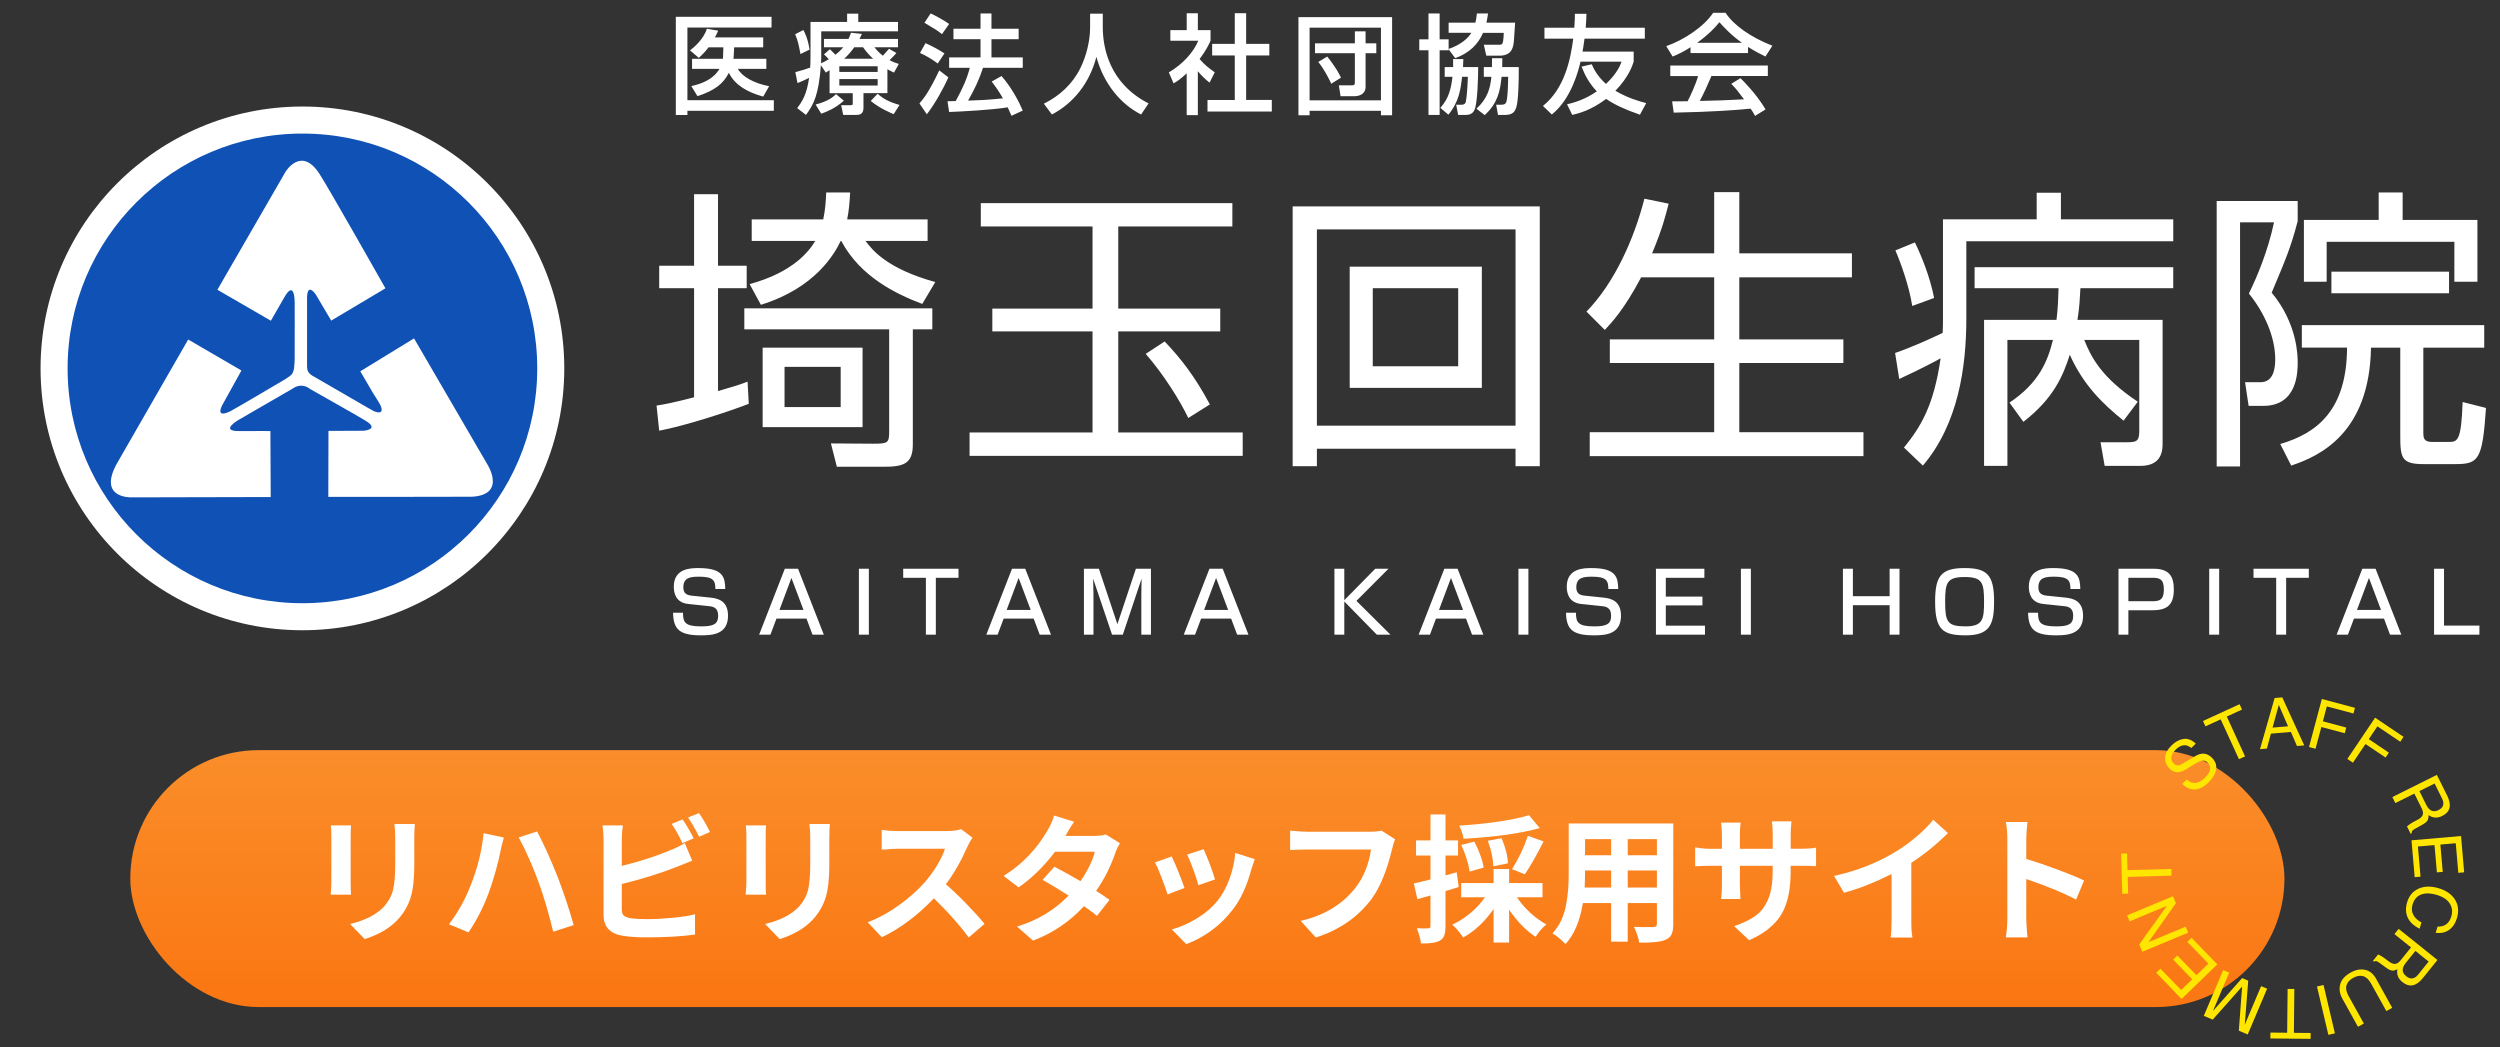
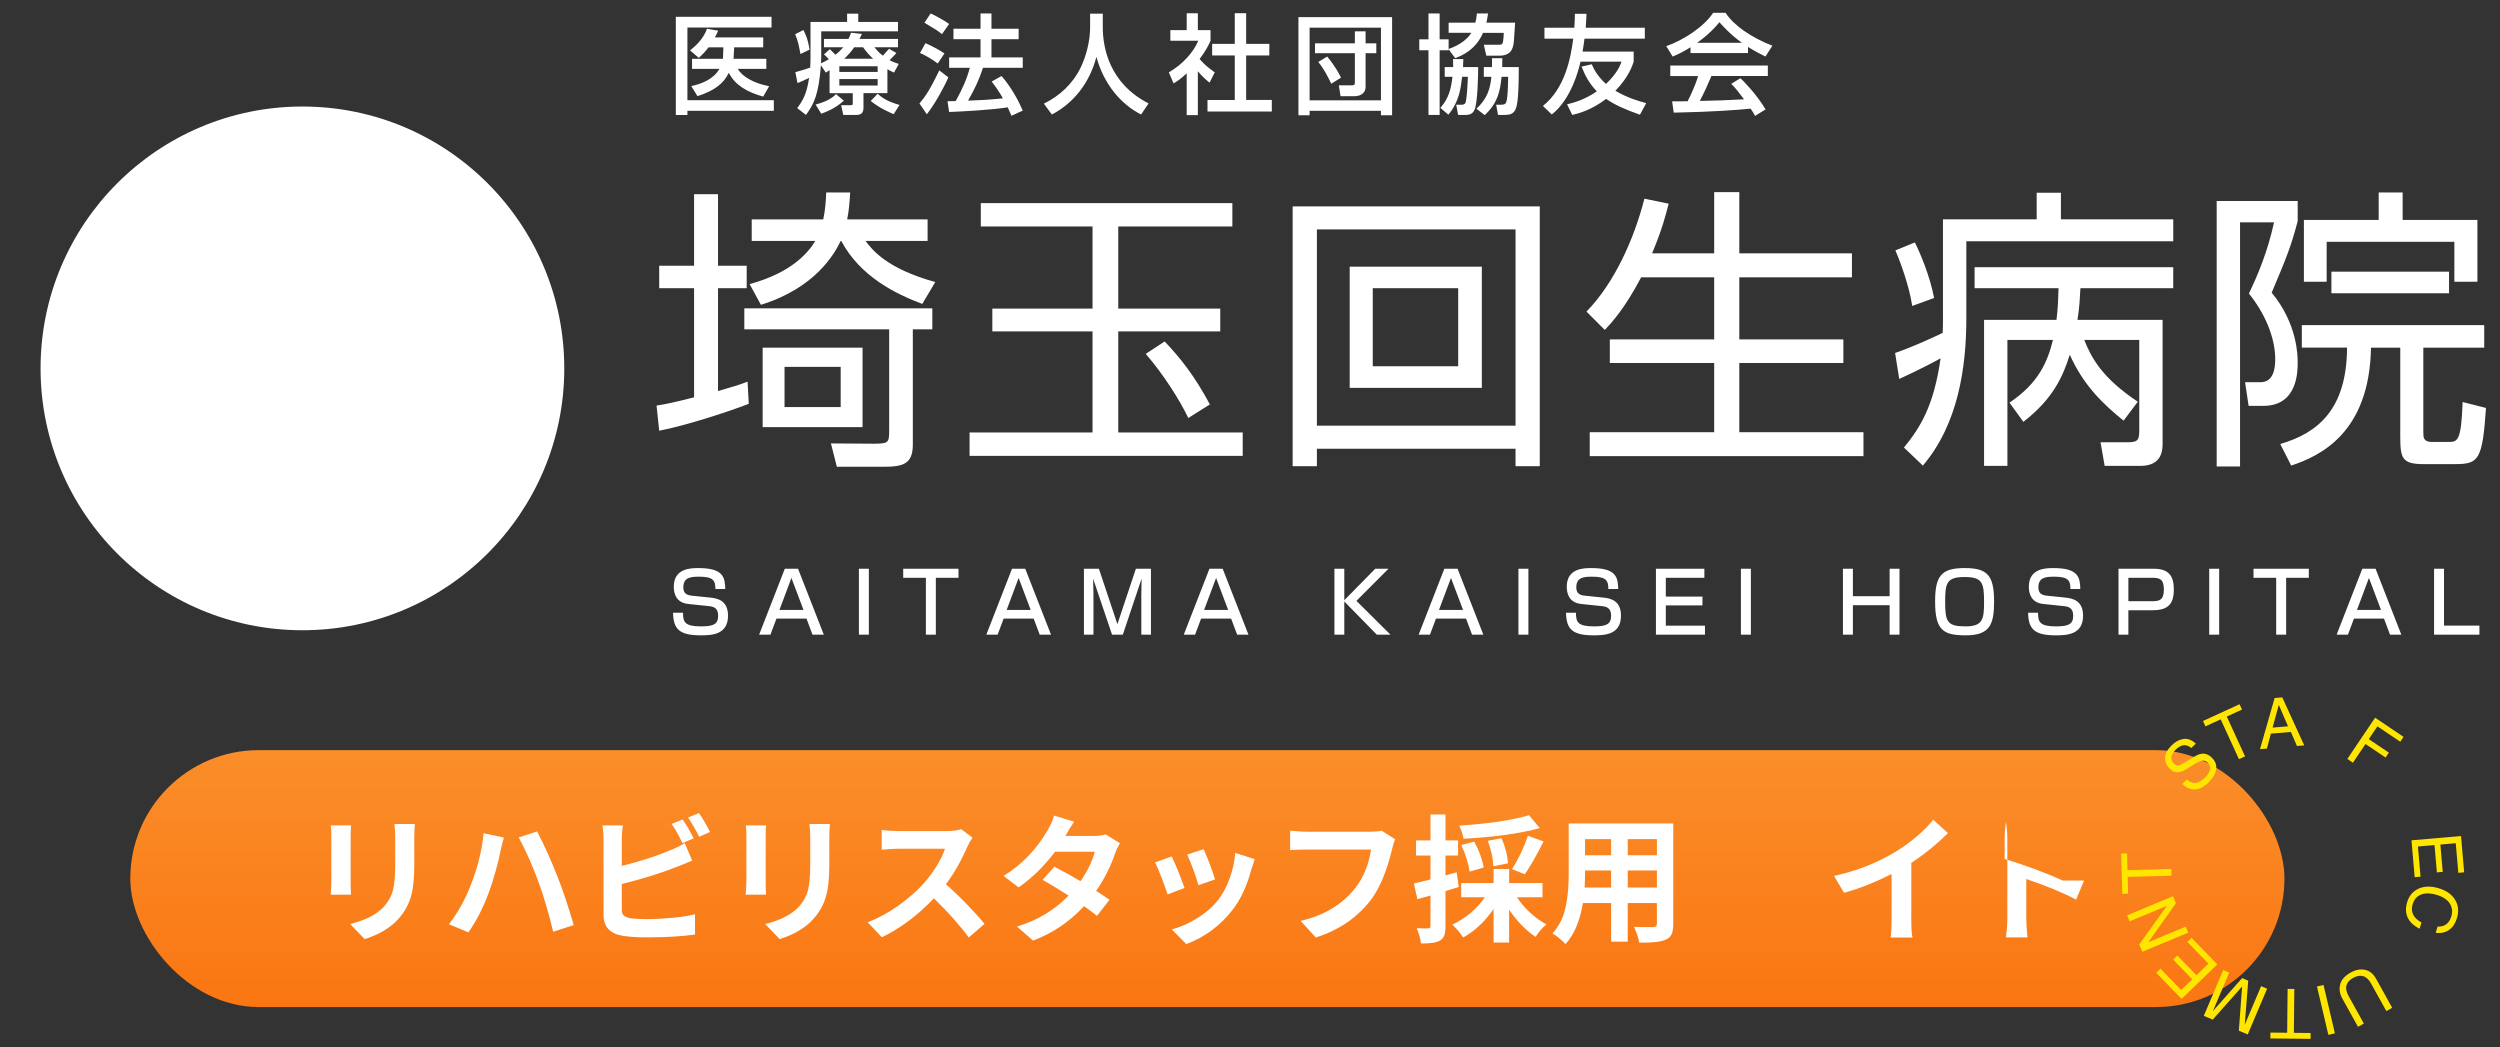
<svg xmlns="http://www.w3.org/2000/svg" id="_レイヤー_1" data-name="レイヤー_1" width="253" height="106" version="1.1" viewBox="0 0 253 106">
  <rect x="0" y="0" width="253" height="106" fill="#333333" stroke="none" />
  <defs>
    <clipPath id="clippath">
      <rect width="253" height="106" fill="none" />
    </clipPath>
    <linearGradient id="_名称未設定グラデーション_119" data-name="名称未設定グラデーション 119" x1="122.186" y1="101.915" x2="122.186" y2="75.915" gradientUnits="userSpaceOnUse">
      <stop offset="0" stop-color="#fa7612" />
      <stop offset="1" stop-color="#fa8e2a" />
    </linearGradient>
  </defs>
  <g clip-path="url(#clippath)">
    <g opacity="0">
      <rect x="1.086" y=".437" width="250.913" height="104.914" fill="#fff" />
      <path d="M251.456.98v103.827H1.629V.98h249.827M252.543-.106H.543v106h252V-.106h0Z" fill="#0f51b5" />
    </g>
    <path d="M20.873,26.586l6.885-11.919s1.584-2.676,3.444.192c.949,1.462,6.676,11.583,6.676,11.583l-5.488,3.267-1.56-2.639s-.826-1.248-.884.258v6.965c0,.534.134.8.773,1.127.677.388,5.308,3.073,5.308,3.073l.691.387s1.138.518.663-.595c-.098-.221-.757-1.238-.757-1.238l-1.29-2.207,5.438-3.33,7.417,12.741s1.989,3.076-1.548,3.283c-.275.015-14.544.015-14.544.015l.017-6.677,3.538-.016s1.697-.11.221-1.012c-.996-.612-5.297-3.019-5.63-3.218-.485-.414-1.191-.44-1.705-.064l-5.503,3.185s-2.027,1.159.065,1.143c2.092-.017,3.137,0,3.137,0l.032,6.675-14.028.033s-3.684.19-1.4-3.667c.258-.435,7.076-12.308,7.076-12.308l5.389,3.137-1.899,3.427s-.876,1.481.757.707c.306-.144,5.289-3.08,5.646-3.297.638-.473.857-.353.885-2.092.012-2.059,0-5.663,0-5.663,0,0,.008-2.433-1.106-.386-.097.176-1.305,2.267-1.305,2.267,0,0-5.411-3.137-5.411-3.137Z" fill="#fff" />
    <path d="M70.037,5.953h3.112c.011-.055.022-.1.022-.186l.033-.976h-1.501c-.29.389-.621.745-.986,1.064l-.888-.757c.329-.251,1.348-1.062,1.709-2.192l1.14.198c-.11.252-.197.448-.329.679h4.887v1.008h-2.937l-.055,1.008c0,.033-.011.099-.022.153h3.331v1.019h-2.882c.416.777,1.644,1.468,3.167,1.753l-.603,1.052c-1.578-.438-2.86-1.151-3.474-2.411-.559,1.129-1.468,1.808-3.178,2.367l-.625-1.019c1.107-.241,2.257-.712,2.849-1.743h-2.772v-1.017h0ZM68.393,11.641V1.702h9.687v1.085h-8.514v7.352h8.745v1.075h-8.745v.427h-1.173ZM83.953,9.427v-2.323l-.384.241-.493-.745c-.23,2.981-.701,3.923-1.512,5.03l-.888-.69c.504-.668.964-1.37,1.205-3.058-.515.253-.69.329-1.173.527l-.219-1.107c.833-.23,1.019-.285,1.501-.46.022-.307.033-.767.033-.997v-3.628h3.704v-.833h1.129v.833h4.022v.953h-7.769v2.696c0,.241-.011.394-.022.537.208-.088.384-.175.789-.405-.285-.307-.318-.351-.493-.493l.603-.526.559.558c.294-.221.562-.475.8-.755h-1.961v-.844h2.487c.097-.203.182-.411.252-.625l1.107.12c-.132.264-.175.374-.252.505h3.901v.844h-2.389c.197.241.427.526.855.855.362-.394.504-.559.625-.701l.745.427c-.263.318-.559.592-.69.723.384.208.625.285.931.384l-.482.877c-.252-.121-.427-.197-.668-.34v2.421h-2.422v1.491c0,.667-.427.712-.745.712h-1.304l-.208-.986h.953c.175,0,.219-.033.219-.164v-1.051h-2.345ZM88.819,6.709h-3.879v.57h3.879v-.57ZM85.433,5.942h2.926c-.381-.349-.723-.739-1.019-1.162h-.888c-.295.424-.637.813-1.019,1.162ZM88.819,8.002h-3.879v.657h3.879v-.657ZM91.032,10.621l-.592.931c-.23-.1-1.348-.538-2.323-1.337l.701-.723c.559.493,1.107.811,2.214,1.129ZM80.469,3.466l.833-.428c.153.297.449.834.625,1.984l-.92.448c-.197-1.04-.252-1.303-.537-2.004ZM84.611,9.526l.789.667c-.91.812-1.841,1.152-2.29,1.315l-.57-.93c1.315-.34,1.797-.789,2.071-1.052ZM103.503,6.863h-4.022c-.416,1.249-.844,2.148-1.512,3.32,1.26-.044,1.753-.055,3.529-.23-.338-.593-.719-1.161-1.14-1.699l.997-.559c1.03,1.173,1.775,2.619,2.148,3.496l-1.14.526c-.142-.329-.241-.559-.384-.855-1.589.263-4.712.427-5.928.471l-.164-1.086c.153,0,.745-.021.833-.021.723-1.326,1.118-2.214,1.425-3.364h-2.093v-1.052h3.178v-1.842h-2.74v-1.062h2.74v-1.545h1.107v1.544h2.75v1.064h-2.75v1.841h3.167s0,1.052,0,1.052ZM93.553,2.304l.625-.942c.449.186,1.479.767,1.874,1.063l-.723,1.03c-.515-.405-.647-.482-1.775-1.151ZM93.103,5.362l.559-.997c.844.384,1.359.679,1.918,1.041l-.679,1.019c-.557-.421-1.16-.778-1.797-1.063ZM95.054,7.125l.92.702c-.46,1.063-1.392,2.74-2.181,3.736l-.745-1.096c.482-.569.964-1.161,2.005-3.341h0ZM110.319,2.776v-1.392h1.282v1.348c0,2.126.668,5.698,4.635,7.736l-.756,1.118c-2.016-1.008-3.77-3.058-4.526-5.83-.679,2.63-2.323,4.701-4.504,5.83l-.811-1.096c1.6-.778,2.937-2.027,3.715-3.638.592-1.216.964-2.74.964-4.076ZM121.222,7.214v4.438h-1.129v-4.23c-.657.614-.986.811-1.326,1.019l-.482-1.118c1.403-.822,2.477-2.005,2.981-3.2h-2.827v-1.074h1.655v-1.71h1.129v1.709h1.282v1.074c-.186.416-.438.964-1.107,1.852.559.636.822.822,1.534,1.348l-.526,1.041c-.434-.341-.83-.727-1.183-1.151h0ZM124.959,4.441V1.339h1.151v3.101h2.345v1.173h-2.345v4.503h2.597v1.174h-6.509v-1.173h2.761v-4.504h-2.29v-1.172s2.29,0,2.29,0ZM131.402,11.663V1.735h9.479v9.928h-1.129v-.449h-7.221v.448h-1.129ZM132.531,2.797v7.354h7.221V2.798h-7.221ZM133.079,5.384v-.997h4.033v-1.216h1.085v1.215h1.085v.998h-1.085v3.397c0,.8-.734.953-1.107.953h-1.425l-.175-1.096h1.315c.263,0,.307-.088.307-.263v-2.992h-4.033ZM135.708,7.86l-.986.614c-.208-.449-.701-1.468-1.315-2.203l.91-.548c.888,1.106,1.227,1.797,1.392,2.137h0ZM152.178,3.324h-2.093c-.504,1.162-1.381,2.038-2.816,2.564l-.668-.899v.099h-.91v6.542h-1.129v-6.542h-.931v-1.107h.931V1.361h1.129v2.62h.91v.975c1.304-.449,1.994-1.129,2.301-1.634h-2.301v-1.028h2.707c.099-.394.121-.679.153-.931h1.129c-.044.274-.077.57-.164.931h2.904c-.022.263-.099,1.534-.121,1.819-.055.57-.132,1.523-1.479,1.523h-1.315l-.252-1.107h1.392c.416,0,.493,0,.559-.362.033-.197.066-.636.066-.844h0ZM146.206,6.786h.855c0-.329,0-.504-.011-.811h1.041c0,.241-.011.438-.033.811h1.534c0,.822-.055,3.682-.373,4.328-.077.164-.252.515-.844.515h-.811l-.197-1.03h.493c.164,0,.384,0,.471-.263.088-.285.186-1.534.219-2.564h-.581c-.153,1.249-.307,2.52-1.392,3.835l-.811-.69c.866-.986,1.074-1.918,1.227-3.145h-.789v-.986ZM150.162,6.786h.822c.011-.493.011-.648.011-.899h1.041c0,.285,0,.351-.011.899h1.677c0,3.605-.219,4.064-.373,4.361-.186.373-.581.482-.975.482h-.756l-.186-1.03h.471c.252,0,.46-.022.548-.263.153-.438.175-1.479.197-2.564h-.668c-.142,1.457-.394,2.674-1.709,3.879l-.833-.648c1.107-1.029,1.392-2.026,1.512-3.232h-.767v-.986ZM160.057,6.742l1.03-.241c.164.373.482,1.129,1.436,1.994,1.173-1.107,1.468-1.951,1.578-2.257h-4.153c-.186.822-.92,3.77-2.904,5.348l-.899-.867c2.235-1.785,2.805-4.822,3.068-6.804h-2.915v-1.107h3.024c.055-.844.055-1.107.055-1.415h1.173c-.011.352-.022.746-.077,1.415h5.983v1.106h-6.104c-.055.417-.121.877-.197,1.305h5.172v1.019c-.121.384-.493,1.556-1.852,2.948,1.293.756,2.422,1.063,3.123,1.249l-.636,1.173c-1.567-.548-2.575-1.019-3.419-1.6-1.578,1.183-2.794,1.468-3.43,1.622l-.526-1.074c.548-.131,1.753-.428,3.013-1.315-.723-.745-1.173-1.545-1.545-2.498ZM178.675,11.071l-1.063.657c-.135-.254-.285-.499-.449-.734-1.501.153-3.956.329-7.78.405l-.164-1.14c.23,0,1.227,0,1.567-.011.285-.538.833-1.731,1.063-2.553h-2.816v-1.063h9.873v1.062h-5.709c-.355.856-.746,1.697-1.173,2.52,2.049-.044,2.279-.055,4.471-.164-.537-.712-.811-1.086-1.293-1.567l.931-.57c.34.329,1.589,1.567,2.542,3.156h0ZM171.081,5.373v-.592c-.572.37-1.177.686-1.808.942l-.647-1.052c1.764-.614,3.813-1.962,4.745-3.375h1.26c.8,1.249,2.564,2.487,4.734,3.331l-.701,1.096c-.46-.23-1.096-.548-1.764-.976v.627h-5.819ZM171.75,4.332h4.537c-1.183-.833-2.016-1.786-2.279-2.082-.438.526-1.03,1.194-2.257,2.082ZM77.18,43.229v-8.047h10.111v8.047h-10.111ZM85.077,41.195v-4.068h-5.682v4.068h5.683,0ZM75.654,38.623l.12,2.243c-2.064.807-6.402,2.214-9.063,2.723l-.269-2.543c.747-.12,1.464-.239,3.798-.837v-11.041h-3.529v-2.273h3.529v-7.239h2.423v7.239h2.902v2.273h-2.902v10.41c1.855-.538,2.215-.657,2.992-.956h0ZM83.612,19.477h2.423c-.06,1.107-.12,1.765-.299,2.723h8.137v2.184h-6.282c.687.926,2.184,2.812,7.06,4.158l-1.317,2.214c-2.632-.986-6.282-2.752-8.196-6.372h-.06c-.599,1.256-2.543,4.756-8.077,6.461l-1.137-2.094c4.397-1.196,6.012-3.32,6.641-4.367h-6.431v-2.184h7.239c.209-.987.269-1.915.299-2.723ZM94.351,31.203v2.125h-1.973v11.665c0,1.975-.988,2.244-2.962,2.244h-4.727l-.598-2.363,4.278.03c1.555,0,1.615-.09,1.615-1.347v-10.231h-14.658v-2.124s19.025,0,19.025,0ZM99.257,20.554h25.458v2.363h-11.547v8.316h10.321v2.304h-10.321v10.231h12.594v2.363h-27.641v-2.363h12.444v-10.232h-10.141v-2.304h10.141v-8.315h-11.307v-2.363h0ZM122.441,40.926l-2.185,1.376c-.867-1.824-2.542-4.457-4.308-6.491l1.915-1.256c1.616,1.704,3.021,3.47,4.577,6.372ZM136.59,26.985h13.372v12.265h-13.372v-12.265ZM147.569,29.169h-8.645v7.898h8.645v-7.897h0ZM133.27,45.413v1.765h-2.453v-26.294h25.008v26.294h-2.453v-1.765h-20.103ZM133.27,23.216v19.863h20.103v-19.864h-20.103ZM167.193,25.639h6.282v-6.192h2.543v6.192h11.397v2.424h-11.397v6.282h10.53v2.393h-10.53v7h12.564v2.423h-27.701v-2.423h12.594v-7h-10.56v-2.393h10.56v-6.282h-7.389c-1.705,3.231-3.021,4.636-3.68,5.325l-1.854-1.855c2.811-2.872,4.816-7.329,5.863-11.427l2.454.508c-.33,1.256-.599,2.424-1.676,5.026h0ZM210.24,32.37h8.615v12.474c0,.628,0,2.303-2.243,2.303h-3.62l-.418-2.393h2.632c.957,0,1.287-.06,1.287-1.107v-9.245h-5.565c.688,1.735,1.735,3.799,5.415,6.253l-1.437,1.915c-2.034-1.646-4.039-3.53-5.444-6.671-.688,2.154-1.646,4.427-4.697,6.791l-1.406-1.945c2.962-1.974,3.859-4.158,4.397-6.342h-4.606v12.743h-2.363v-14.777h7.329c.149-1.168.179-2.215.209-3.201h-8.496v-2.125h20.102v2.125h-9.393c-.06,1.046-.09,1.914-.299,3.201h0ZM196.628,32.251v-10.052h9.484v-2.693h2.453v2.693h11.368v2.214h-20.94v7.807c0,4.906-.808,10.679-4.397,14.898l-1.915-1.825c1.675-2.064,3.021-4.218,3.709-9.034-.508.299-2.124,1.138-4.188,2.094l-.418-2.632c1.885-.657,3.619-1.465,4.816-2.034.03-.568.03-1.167.03-1.436h0ZM195.732,30.156l-2.215.808c-.299-2.004-1.196-4.457-1.704-5.623l1.974-.808c.628,1.286,1.525,3.44,1.945,5.623h0ZM240.723,19.477h2.424v2.782h7.568v6.252h-2.333v-4.039h-12.924v4.039h-2.303v-6.252h7.568v-2.782ZM247.843,29.678h-11.905v-2.184h11.905v2.184ZM224.329,20.344h8.197v2.034c-.687,2.633-1.196,3.829-2.632,7.239,2.632,3.171,2.632,6.461,2.632,7.06,0,.897,0,4.397-3.47,4.397h-1.496l-.359-2.393h1.556c1.346,0,1.495-1.437,1.495-2.334,0-2.303-1.137-4.756-2.663-6.641.868-1.795,1.915-4.278,2.543-7.209h-3.44v24.709h-2.364v-26.863h0ZM251.403,35.182h-6.162v8.556c0,.508,0,.986.867.986h1.616c.987,0,1.346,0,1.495-4.038l2.364.598c-.36,5.295-.748,5.684-3.141,5.684h-3.201c-2.185,0-2.334-.628-2.334-2.842v-8.945h-2.962c-.149,8.676-5.205,10.979-8.076,11.936l-1.107-2.184c3.798-1.107,6.73-3.501,6.76-9.753h-4.576v-2.273h18.457s0,2.273,0,2.273Z" fill="#fff" />
    <path d="M73.397,59.605h-1c0-.864-.219-1.245-1.642-1.245-.923,0-1.601.102-1.601,1.085,0,.601.339.787.864.838l1.88.195c.694.076,1.778.27,1.778,1.837,0,1.897-1.609,1.981-2.744,1.981-2.168,0-2.786-.61-2.819-2.286h1.007c0,.956.186,1.38,1.829,1.38,1.262,0,1.727-.228,1.727-1.075,0-.779-.44-.922-.915-.973l-2.109-.22c-1.295-.135-1.464-1.152-1.464-1.745,0-1.888,1.753-1.888,2.506-1.888,2.515,0,2.676.948,2.702,2.117ZM80.762,57.556l2.608,6.672h-1.144l-.61-1.626h-3.038l-.61,1.626h-1.144l2.6-6.672h1.338-.001ZM80.092,58.488l-1.21,3.235h2.431s-1.22-3.235-1.22-3.235ZM86.921,57.556h1.007v6.672h-1.007v-6.672ZM91.404,57.556h5.597v.915h-2.294v5.758h-1.007v-5.758h-2.295s0-.915,0-.915ZM103.755,57.556l2.608,6.672h-1.144l-.61-1.626h-3.039l-.61,1.626h-1.144l2.6-6.672s1.338,0,1.338,0ZM103.085,58.488l-1.21,3.235h2.431s-1.22-3.235-1.22-3.235ZM109.694,57.556h1.515l1.872,5.606,1.871-5.606h1.524v6.672h-.973v-4.04c0-.339.017-1.253.025-1.625l-1.897,5.664h-1.092l-1.914-5.665c.008.195.034,1.407.034,1.635v4.031h-.965v-6.672ZM123.736,57.556l2.608,6.672h-1.144l-.61-1.626h-3.039l-.61,1.626h-1.144l2.6-6.672s1.338,0,1.338,0ZM123.067,58.488l-1.21,3.235h2.43s-1.219-3.235-1.219-3.235ZM136.043,60.74l3.133-3.184h1.338l-3.243,3.252,3.446,3.421h-1.38l-3.294-3.362v3.362h-.999v-6.672h.999v3.184ZM147.506,57.556l2.608,6.672h-1.143l-.61-1.626h-3.04l-.61,1.626h-1.143l2.599-6.672h1.338ZM146.838,58.488l-1.211,3.235h2.431l-1.219-3.235ZM153.666,57.556h1.008v6.672h-1.008v-6.672ZM163.763,59.605h-.999c0-.864-.22-1.245-1.643-1.245-.922,0-1.6.102-1.6,1.085,0,.601.339.787.864.838l1.88.195c.694.076,1.778.27,1.778,1.837,0,1.897-1.609,1.981-2.744,1.981-2.168,0-2.786-.61-2.82-2.286h1.008c0,.956.186,1.38,1.829,1.38,1.261,0,1.727-.228,1.727-1.075,0-.779-.44-.922-.915-.973l-2.109-.22c-1.295-.135-1.464-1.152-1.464-1.745,0-1.888,1.752-1.888,2.506-1.888,2.514,0,2.676.948,2.701,2.117h0ZM167.581,57.556h4.902v.915h-3.903v1.905h3.709v.89h-3.709v2.049h3.963v.915h-4.962v-6.672ZM176.18,57.556h1.008v6.672h-1.008v-6.672ZM186.505,57.556h1.008v2.777h3.717v-2.777h.999v6.672h-.999v-2.981h-3.717v2.981h-1.008v-6.672ZM198.813,57.488c2.303,0,2.989.711,2.989,3.404,0,2.32-.44,3.404-2.87,3.404-2.295,0-3.099-.533-3.099-3.404,0-2.583.593-3.404,2.981-3.404h0ZM198.813,58.395c-1.812,0-1.964.609-1.964,2.497,0,2.04.211,2.497,2.066,2.497,1.769,0,1.871-.753,1.871-2.497,0-1.923-.169-2.498-1.972-2.498h0ZM210.527,59.605h-.999c0-.864-.22-1.245-1.643-1.245-.923,0-1.601.102-1.601,1.085,0,.601.339.787.864.838l1.88.195c.694.076,1.778.27,1.778,1.837,0,1.897-1.609,1.981-2.744,1.981-2.168,0-2.785-.61-2.819-2.286h1.007c0,.956.186,1.38,1.829,1.38,1.262,0,1.727-.228,1.727-1.075,0-.779-.44-.922-.915-.973l-2.108-.22c-1.296-.135-1.465-1.152-1.465-1.745,0-1.888,1.753-1.888,2.506-1.888,2.515,0,2.676.948,2.702,2.117h0ZM214.394,57.556h3.565c1.558,0,2.032.771,2.032,2.092,0,1.524-.619,2.108-2.143,2.108h-2.456v2.473h-.999v-6.672h0ZM217.824,58.471h-2.431v2.371h2.431c.685,0,1.16-.102,1.16-1.176,0-1.085-.448-1.194-1.16-1.194ZM223.572,57.556h1.007v6.672h-1.007v-6.672ZM228.055,57.556h5.597v.915h-2.294v5.758h-1.008v-5.758h-2.294v-.915h0ZM240.406,57.556l2.608,6.672h-1.144l-.61-1.626h-3.039l-.61,1.626h-1.144l2.6-6.672h1.338,0ZM239.737,58.488l-1.21,3.235h2.43l-1.219-3.235ZM246.328,57.556h1.007v5.758h3.582v.915h-4.589v-6.672Z" fill="#fff" />
    <g>
      <rect x="13.186" y="75.915" width="218" height="26" rx="13" ry="13" fill="url(#_名称未設定グラデーション_119)" />
      <g>
        <path d="M221.304,78.883c.565.523,1.173.467,1.824-.17.298-.293.475-.564.53-.817.055-.253-.025-.489-.237-.706-.136-.138-.291-.211-.466-.218-.176-.01-.471.11-.886.362l-.905.562c-.293.171-.574.257-.841.254-.27-.004-.523-.127-.76-.37-.324-.33-.474-.703-.451-1.118.025-.418.243-.826.653-1.229.375-.369.774-.585,1.195-.65.423-.066.842.091,1.255.469l-.454.445c-.509-.426-1.038-.37-1.584.166-.239.233-.382.476-.428.726-.044.247.032.472.229.674.115.117.246.181.393.19.146.009.337-.062.575-.21l1.167-.698c.331-.206.641-.298.928-.274.289.021.563.165.825.432.343.35.477.744.401,1.181-.075.438-.335.875-.779,1.31-.463.455-.926.687-1.387.695-.461.009-.878-.179-1.251-.56l.454-.444Z" fill="#ffe600" />
        <path d="M222.943,72.964l3.7-1.697.249.54-1.541.707,1.849,4.033-.618.283-1.85-4.032-1.541.707-.248-.541Z" fill="#ffe600" />
        <path d="M228.712,75.815l1.48-5.176.772-.065,2.226,4.859-.739.063-.612-1.423-2.026.172-.403,1.509-.698.061ZM229.984,73.634l1.563-.133-.932-2.167-.631,2.3Z" fill="#ffe600" />
-         <path d="M233.673,75.599l1.298-4.861,3.352.895-.153.574-2.694-.719-.403,1.51,2.368.632-.153.575-2.368-.633-.588,2.203-.657-.176Z" fill="#ffe600" />
        <path d="M237.55,76.806l2.81-4.174,2.878,1.938-.332.493-2.313-1.558-.873,1.296,2.033,1.368-.332.494-2.033-1.369-1.273,1.892-.564-.38Z" fill="#ffe600" />
-         <path d="M243.959,84.378l-.374-.748c.262-.218.595-.428,1-.629.326-.162.523-.335.589-.52.069-.185.031-.42-.112-.707l-.729-1.463-1.924.958-.303-.607,4.503-2.244,1.035,2.077c.245.491.327.908.246,1.253-.078.344-.327.62-.747.83-.49.244-.951.212-1.383-.094.018.221-.014.402-.095.544-.082.142-.266.291-.553.447l-.717.399c-.08.044-.156.097-.229.155-.07.059-.106.157-.107.298l-.101.05ZM246.78,81.978c.258-.13.414-.293.465-.492.054-.198.017-.427-.112-.685l-.751-1.509-1.539.766.697,1.399c.303.607.716.781,1.241.521Z" fill="#ffe600" />
        <path d="M244.043,85.04l5.013-.435.317,3.674-.592.052-.259-2.997-1.556.135.239,2.765-.592.051-.24-2.764-1.679.146.265,3.051-.593.052-.323-3.729Z" fill="#ffe600" />
        <path d="M245.052,93.353l-.188.633c-.596-.298-.999-.674-1.206-1.131-.208-.454-.228-.968-.059-1.538.193-.654.576-1.113,1.148-1.379.575-.265,1.253-.283,2.033-.052.771.229,1.327.612,1.665,1.155.34.544.408,1.166.202,1.862-.156.526-.416.923-.779,1.189-.363.267-.821.373-1.377.315l.187-.633c.718.029,1.185-.318,1.399-1.043.14-.476.084-.909-.167-1.306-.252-.392-.701-.685-1.346-.874-.594-.176-1.107-.186-1.539-.027-.429.158-.72.497-.874,1.015-.111.376-.09.716.063,1.02.153.308.432.572.835.793Z" fill="#ffe600" />
-         <path d="M240.145,97.239l.524-.653c.306.146.636.36.99.646.284.229.524.334.718.318.196-.016.395-.148.595-.399l1.022-1.274-1.677-1.346.426-.53,3.924,3.148-1.453,1.811c-.344.429-.688.678-1.034.747-.345.074-.701-.036-1.067-.33-.427-.342-.591-.773-.494-1.295-.192.109-.371.156-.535.142-.163-.015-.376-.119-.637-.314l-.663-.483c-.074-.054-.153-.102-.237-.143-.083-.04-.188-.03-.315.027l-.088-.07ZM243.508,98.794c.226.181.439.253.641.216.203-.033.394-.162.575-.389l1.055-1.313-1.341-1.076-.978,1.219c-.425.528-.41.977.048,1.344Z" fill="#ffe600" />
        <path d="M242.093,101.99l-.595.33-1.541-2.776c-.231-.417-.5-.669-.807-.757-.308-.086-.644-.029-1.006.172-.361.199-.587.45-.678.751-.092.303-.023.664.208,1.08l1.549,2.792-.595.331-1.585-2.859c-.266-.479-.338-.958-.217-1.434.12-.475.482-.878,1.085-1.213.477-.265.949-.352,1.418-.263.47.091.849.398,1.139.92l1.624,2.926Z" fill="#ffe600" />
        <path d="M236.294,104.573l-.662.156-1.155-4.896.663-.156,1.154,4.896Z" fill="#ffe600" />
        <path d="M233.831,105.132l-4.07-.041.006-.595,1.695.017.045-4.436.68.007-.045,4.437,1.695.017-.006.595Z" fill="#ffe600" />
        <path d="M227.47,104.687l-.9-.381.332-4.47-2.975,3.35-.9-.383,1.963-4.631.607.256-1.648,3.891,2.955-3.336.617.262-.351,4.461,1.656-3.908.607.258-1.963,4.632Z" fill="#ffe600" />
        <path d="M224.391,97.592l-3.614,3.502-2.566-2.649.427-.414,2.093,2.16,1.122-1.086-1.932-1.994.427-.414,1.932,1.993,1.21-1.173-2.131-2.198.427-.415,2.605,2.688Z" fill="#ffe600" />
        <path d="M216.801,96.319l-.31-.744,2.801-3.907-3.774,1.572-.253-.609,4.645-1.935.294.707-2.785,3.944,3.773-1.572.254.61-4.645,1.934Z" fill="#ffe600" />
        <path d="M214.773,90.451l-.112-4.069.594-.017.047,1.695,4.435-.122.019.68-4.435.122.046,1.694-.594.017Z" fill="#ffe600" />
      </g>
      <g>
        <path d="M33.477,83.528h2.051c-.027.319-.041.67-.041,1.053v4.744c0,.483.014.889.041,1.217h-2.064c0-.055.007-.162.021-.321s.025-.319.034-.479c.009-.159.014-.303.014-.431v-4.73c0-.419-.019-.771-.055-1.053ZM39.916,83.392h2.064c-.037.528-.055.998-.055,1.408v2.775c0,1.422-.13,2.529-.39,3.322s-.672,1.499-1.237,2.119c-.802.884-1.933,1.559-3.391,2.023l-1.477-1.531c1.531-.364,2.675-.952,3.432-1.764.456-.511.759-1.066.909-1.668s.226-1.477.226-2.625v-2.652c0-.547-.027-1.017-.082-1.408Z" fill="#fff" />
        <path d="M47.613,89.64c.72-1.796,1.162-3.568,1.326-5.318l2.051.438c-.183.665-.296,1.126-.342,1.381-.101.547-.267,1.232-.499,2.058s-.463,1.543-.69,2.153c-.556,1.495-1.24,2.83-2.051,4.006l-1.969-.82c.911-1.212,1.636-2.511,2.174-3.896ZM54.531,89.353c-.62-1.714-1.299-3.249-2.037-4.607l1.859-.602c.692,1.312,1.385,2.844,2.078,4.594.583,1.504,1.125,3.131,1.627,4.881l-2.078.67c-.465-1.923-.948-3.568-1.449-4.936Z" fill="#fff" />
        <path d="M62.926,89.462v2.584c0,.282.068.485.205.608s.374.217.711.28c.428.055.971.082,1.627.082.784,0,1.656-.046,2.618-.137.961-.091,1.711-.21,2.249-.355v2.051c-1.312.191-2.976.287-4.99.287-.884,0-1.668-.055-2.352-.164-1.276-.219-1.914-.916-1.914-2.092v-7.629c0-.501-.037-.984-.109-1.449h2.064c-.073.465-.109.948-.109,1.449v2.652c1.905-.474,3.518-.993,4.84-1.559.556-.21,1.066-.46,1.531-.752l.752,1.777c-.064.027-.306.128-.725.301-.419.173-.72.292-.902.355-1.531.61-3.363,1.181-5.496,1.709ZM70.199,84.841l-1.135.479c-.392-.829-.757-1.477-1.094-1.941l1.107-.451c.41.593.784,1.23,1.121,1.914ZM69.625,82.735l1.107-.451c.337.465.711,1.103,1.121,1.914l-1.094.479c-.456-.884-.834-1.531-1.135-1.941Z" fill="#fff" />
        <path d="M75.477,83.528h2.051c-.027.319-.041.67-.041,1.053v4.744c0,.483.014.889.041,1.217h-2.064c0-.055.007-.162.021-.321s.025-.319.034-.479c.009-.159.014-.303.014-.431v-4.73c0-.419-.019-.771-.055-1.053ZM81.916,83.392h2.064c-.037.528-.055.998-.055,1.408v2.775c0,1.422-.13,2.529-.39,3.322s-.672,1.499-1.237,2.119c-.802.884-1.933,1.559-3.391,2.023l-1.477-1.531c1.531-.364,2.675-.952,3.432-1.764.456-.511.759-1.066.909-1.668s.226-1.477.226-2.625v-2.652c0-.547-.027-1.017-.082-1.408Z" fill="#fff" />
        <path d="M97.27,83.911l1.148.861c-.183.255-.347.542-.492.861-.647,1.477-1.381,2.762-2.201,3.855.665.574,1.374,1.251,2.126,2.03s1.347,1.438,1.784,1.976l-1.6,1.381c-.902-1.239-2.078-2.562-3.527-3.965-1.641,1.731-3.396,3.044-5.264,3.938l-1.436-1.518c1.066-.401,2.114-.971,3.145-1.709,1.03-.738,1.896-1.504,2.598-2.297.465-.528.889-1.107,1.271-1.736s.651-1.194.807-1.695h-4.744c-.173,0-.372.007-.595.021-.224.014-.44.029-.649.048-.21.019-.347.027-.41.027v-1.996c.51.073,1.062.109,1.654.109h4.936c.602,0,1.084-.063,1.449-.191Z" fill="#fff" />
        <path d="M111.898,84.444l1.436.889c-.21.355-.365.684-.465.984-.465,1.367-1.112,2.647-1.941,3.842.383.237.834.538,1.354.902l-1.271,1.627c-.201-.183-.638-.511-1.312-.984-1.44,1.567-3.158,2.729-5.154,3.486l-1.627-1.422c2.051-.62,3.792-1.663,5.223-3.131-.866-.556-1.741-1.089-2.625-1.6l1.189-1.326c.92.483,1.8.971,2.639,1.463.747-1.085,1.23-2.078,1.449-2.98h-4.02c-1.13,1.485-2.361,2.688-3.691,3.609l-1.518-1.162c1.859-1.148,3.35-2.698,4.471-4.648.301-.501.51-.989.629-1.463l2.037.629c-.31.446-.602.921-.875,1.422l-.014.014h2.871c.483,0,.889-.05,1.217-.15Z" fill="#fff" />
        <path d="M116.889,87.275l1.682-.602c.401.812.834,1.873,1.299,3.186l-1.709.656c-.137-.429-.344-1.005-.622-1.729-.278-.725-.495-1.229-.649-1.511ZM125.01,86.317l1.969.629c-.128.355-.242.697-.342,1.025-.438,1.668-1.071,3.035-1.9,4.102-1.24,1.604-2.803,2.762-4.689,3.473l-1.463-1.49c.829-.219,1.672-.588,2.529-1.107.856-.52,1.563-1.126,2.119-1.818.474-.593.87-1.321,1.189-2.188.319-.866.515-1.741.588-2.625ZM120.143,86.482l1.668-.547c.51,1.176.893,2.196,1.148,3.062l-1.682.588c-.082-.347-.249-.861-.499-1.545-.251-.684-.463-1.203-.636-1.559Z" fill="#fff" />
        <path d="M139.816,84.062l1.367.875c-.109.246-.21.574-.301.984-.538,2.224-1.24,3.919-2.105,5.086-1.376,1.823-3.25,3.112-5.619,3.869l-1.531-1.682c2.333-.538,4.161-1.627,5.482-3.268.856-1.075,1.403-2.393,1.641-3.951h-6.521c-.62,0-1.176.019-1.668.055v-1.969c.756.073,1.317.109,1.682.109h6.467c.446,0,.815-.036,1.107-.109Z" fill="#fff" />
        <path d="M147.418,88.273l.205,1.49c-.055.019-.249.08-.581.185-.333.104-.586.18-.759.226v3.541c0,.401-.039.713-.116.937-.078.224-.221.398-.431.526-.365.219-1.012.319-1.941.301-.046-.474-.187-.989-.424-1.545.538.027.925.032,1.162.014.155,0,.232-.077.232-.232v-3.09c-.374.109-.816.232-1.326.369l-.355-1.586c.182-.036.479-.107.889-.212s.674-.171.793-.198v-2.42h-1.463v-1.531h1.463v-2.625h1.518v2.625h1.271v1.531h-1.271v2.01l1.135-.314ZM156.1,90.802h-2.584c.364.556.813,1.08,1.347,1.572s1.078.884,1.634,1.176c-.419.347-.784.766-1.094,1.258-.966-.629-1.859-1.545-2.68-2.748v3.322h-1.572v-3.391c-.875,1.267-1.9,2.229-3.076,2.885-.355-.538-.725-.971-1.107-1.299.638-.292,1.251-.684,1.839-1.176s1.078-1.025,1.47-1.6h-2.406v-1.436h3.281v-1.422h1.572v1.422h3.377v1.436ZM154.732,82.503l1.094,1.299c-1.978.547-4.548.907-7.711,1.08-.055-.364-.201-.807-.438-1.326,2.999-.2,5.35-.552,7.055-1.053ZM150.152,87.794l-1.422.41c-.137-.866-.419-1.764-.848-2.693l1.312-.342c.501.948.82,1.823.957,2.625ZM152.6,87.37l-1.477.301c-.019-.774-.205-1.636-.561-2.584l1.395-.26c.401.938.615,1.786.643,2.543ZM154.309,88.478l-1.285-.52c.692-1.121,1.226-2.247,1.6-3.377l1.586.574c-.738,1.458-1.372,2.565-1.9,3.322Z" fill="#fff" />
        <path d="M169.334,83.337v10.172c0,.456-.057.805-.171,1.046-.114.241-.312.422-.595.54-.456.219-1.349.319-2.68.301-.055-.419-.232-.952-.533-1.6.346.019.998.027,1.955.027.246,0,.369-.109.369-.328v-2.105h-2.953v3.91h-1.682v-3.91h-2.857c-.292,1.813-.88,3.199-1.764,4.156-.137-.164-.344-.362-.622-.595-.278-.232-.508-.395-.69-.485.364-.401.663-.854.896-1.36s.398-1.051.499-1.634c.1-.583.166-1.101.198-1.552.032-.451.048-.978.048-1.579v-5.004h10.582ZM160.365,89.817h2.68v-1.723h-2.639v.26c0,.456-.014.943-.041,1.463ZM163.045,84.923h-2.639v1.627h2.639v-1.627ZM167.68,86.55v-1.627h-2.953v1.627h2.953ZM164.727,89.817h2.953v-1.723h-2.953v1.723Z" fill="#fff" />
-         <path d="M181.215,85.894h1.039c.61,0,1.121-.036,1.531-.109v1.873c-.31-.027-.82-.041-1.531-.041h-1.039v.451c0,.729-.039,1.374-.116,1.935-.078.561-.21,1.101-.396,1.62-.187.52-.44.984-.759,1.395-.319.41-.72.795-1.203,1.155-.483.36-1.062.686-1.736.978l-1.504-1.422c.948-.328,1.69-.697,2.229-1.107.538-.41.95-.976,1.237-1.695s.431-1.646.431-2.775v-.533h-3.322v1.9c0,.246.018.733.055,1.463h-1.955c.055-.364.082-.853.082-1.463v-1.9h-1.189c-.593,0-1.099.019-1.518.055v-1.914c.547.091,1.053.137,1.518.137h1.189v-1.395c0-.319-.027-.738-.082-1.258h1.982c-.055.347-.082.771-.082,1.271v1.381h3.322v-1.477c0-.501-.027-.935-.082-1.299h1.982c-.055.547-.082.979-.082,1.299v1.477Z" fill="#fff" />
        <path d="M193.424,87.316v5.729c0,.921.041,1.531.123,1.832h-2.215c.063-.401.096-1.012.096-1.832v-4.594c-1.659.839-3.263,1.472-4.812,1.9l-1.012-1.709c2.342-.511,4.466-1.354,6.371-2.529.729-.456,1.426-.971,2.092-1.545.665-.574,1.189-1.112,1.572-1.613l1.49,1.354c-1.13,1.13-2.365,2.133-3.705,3.008Z" fill="#fff" />
-         <path d="M210.91,89.107l-.807,1.928c-1.285-.675-2.967-1.367-5.045-2.078v3.965c0,.456.041,1.103.123,1.941h-2.188c.1-.665.15-1.312.15-1.941v-8.039c0-.61-.05-1.176-.15-1.695h2.188c-.082.738-.123,1.304-.123,1.695v2.051c.938.273,1.989.627,3.151,1.06s2.062.805,2.7,1.114Z" fill="#fff" />
+         <path d="M210.91,89.107l-.807,1.928c-1.285-.675-2.967-1.367-5.045-2.078v3.965c0,.456.041,1.103.123,1.941h-2.188c.1-.665.15-1.312.15-1.941v-8.039c0-.61-.05-1.176-.15-1.695c-.082.738-.123,1.304-.123,1.695v2.051c.938.273,1.989.627,3.151,1.06s2.062.805,2.7,1.114Z" fill="#fff" />
      </g>
    </g>
    <g>
      <circle cx="30.605" cy="37.281" r="26.5" fill="#fff" />
      <g>
-         <path d="M54.369,37.281c0,13.125-10.64,23.764-23.764,23.764S6.841,50.406,6.841,37.281,17.48,13.517,30.605,13.517s23.764,10.64,23.764,23.764Z" fill="#0f51b5" />
        <path d="M22.001,29.321l6.885-11.919s1.584-2.676,3.444.192c.949,1.462,6.676,11.583,6.676,11.583l-5.488,3.267-1.56-2.639s-.826-1.248-.884.258v6.965c0,.534.134.8.773,1.127.677.388,5.308,3.073,5.308,3.073l.691.387s1.138.518.663-.595c-.098-.221-.757-1.238-.757-1.238l-1.29-2.207,5.438-3.33,7.417,12.741s1.989,3.076-1.548,3.283c-.275.015-14.544.015-14.544.015l.017-6.677,3.538-.016s1.697-.11.221-1.012c-.996-.612-5.297-3.019-5.63-3.218-.485-.414-1.191-.44-1.705-.064l-5.503,3.185s-2.027,1.159.065,1.143c2.092-.017,3.137,0,3.137,0l.032,6.675-14.028.033s-3.684.19-1.4-3.667c.258-.435,7.076-12.308,7.076-12.308l5.389,3.137-1.899,3.427s-.876,1.481.757.707c.306-.144,5.289-3.08,5.646-3.297.638-.473.857-.353.885-2.092.012-2.059,0-5.663,0-5.663,0,0,.008-2.433-1.106-.386-.097.176-1.305,2.267-1.305,2.267,0,0-5.411-3.137-5.411-3.137Z" fill="#fff" />
      </g>
    </g>
  </g>
</svg>